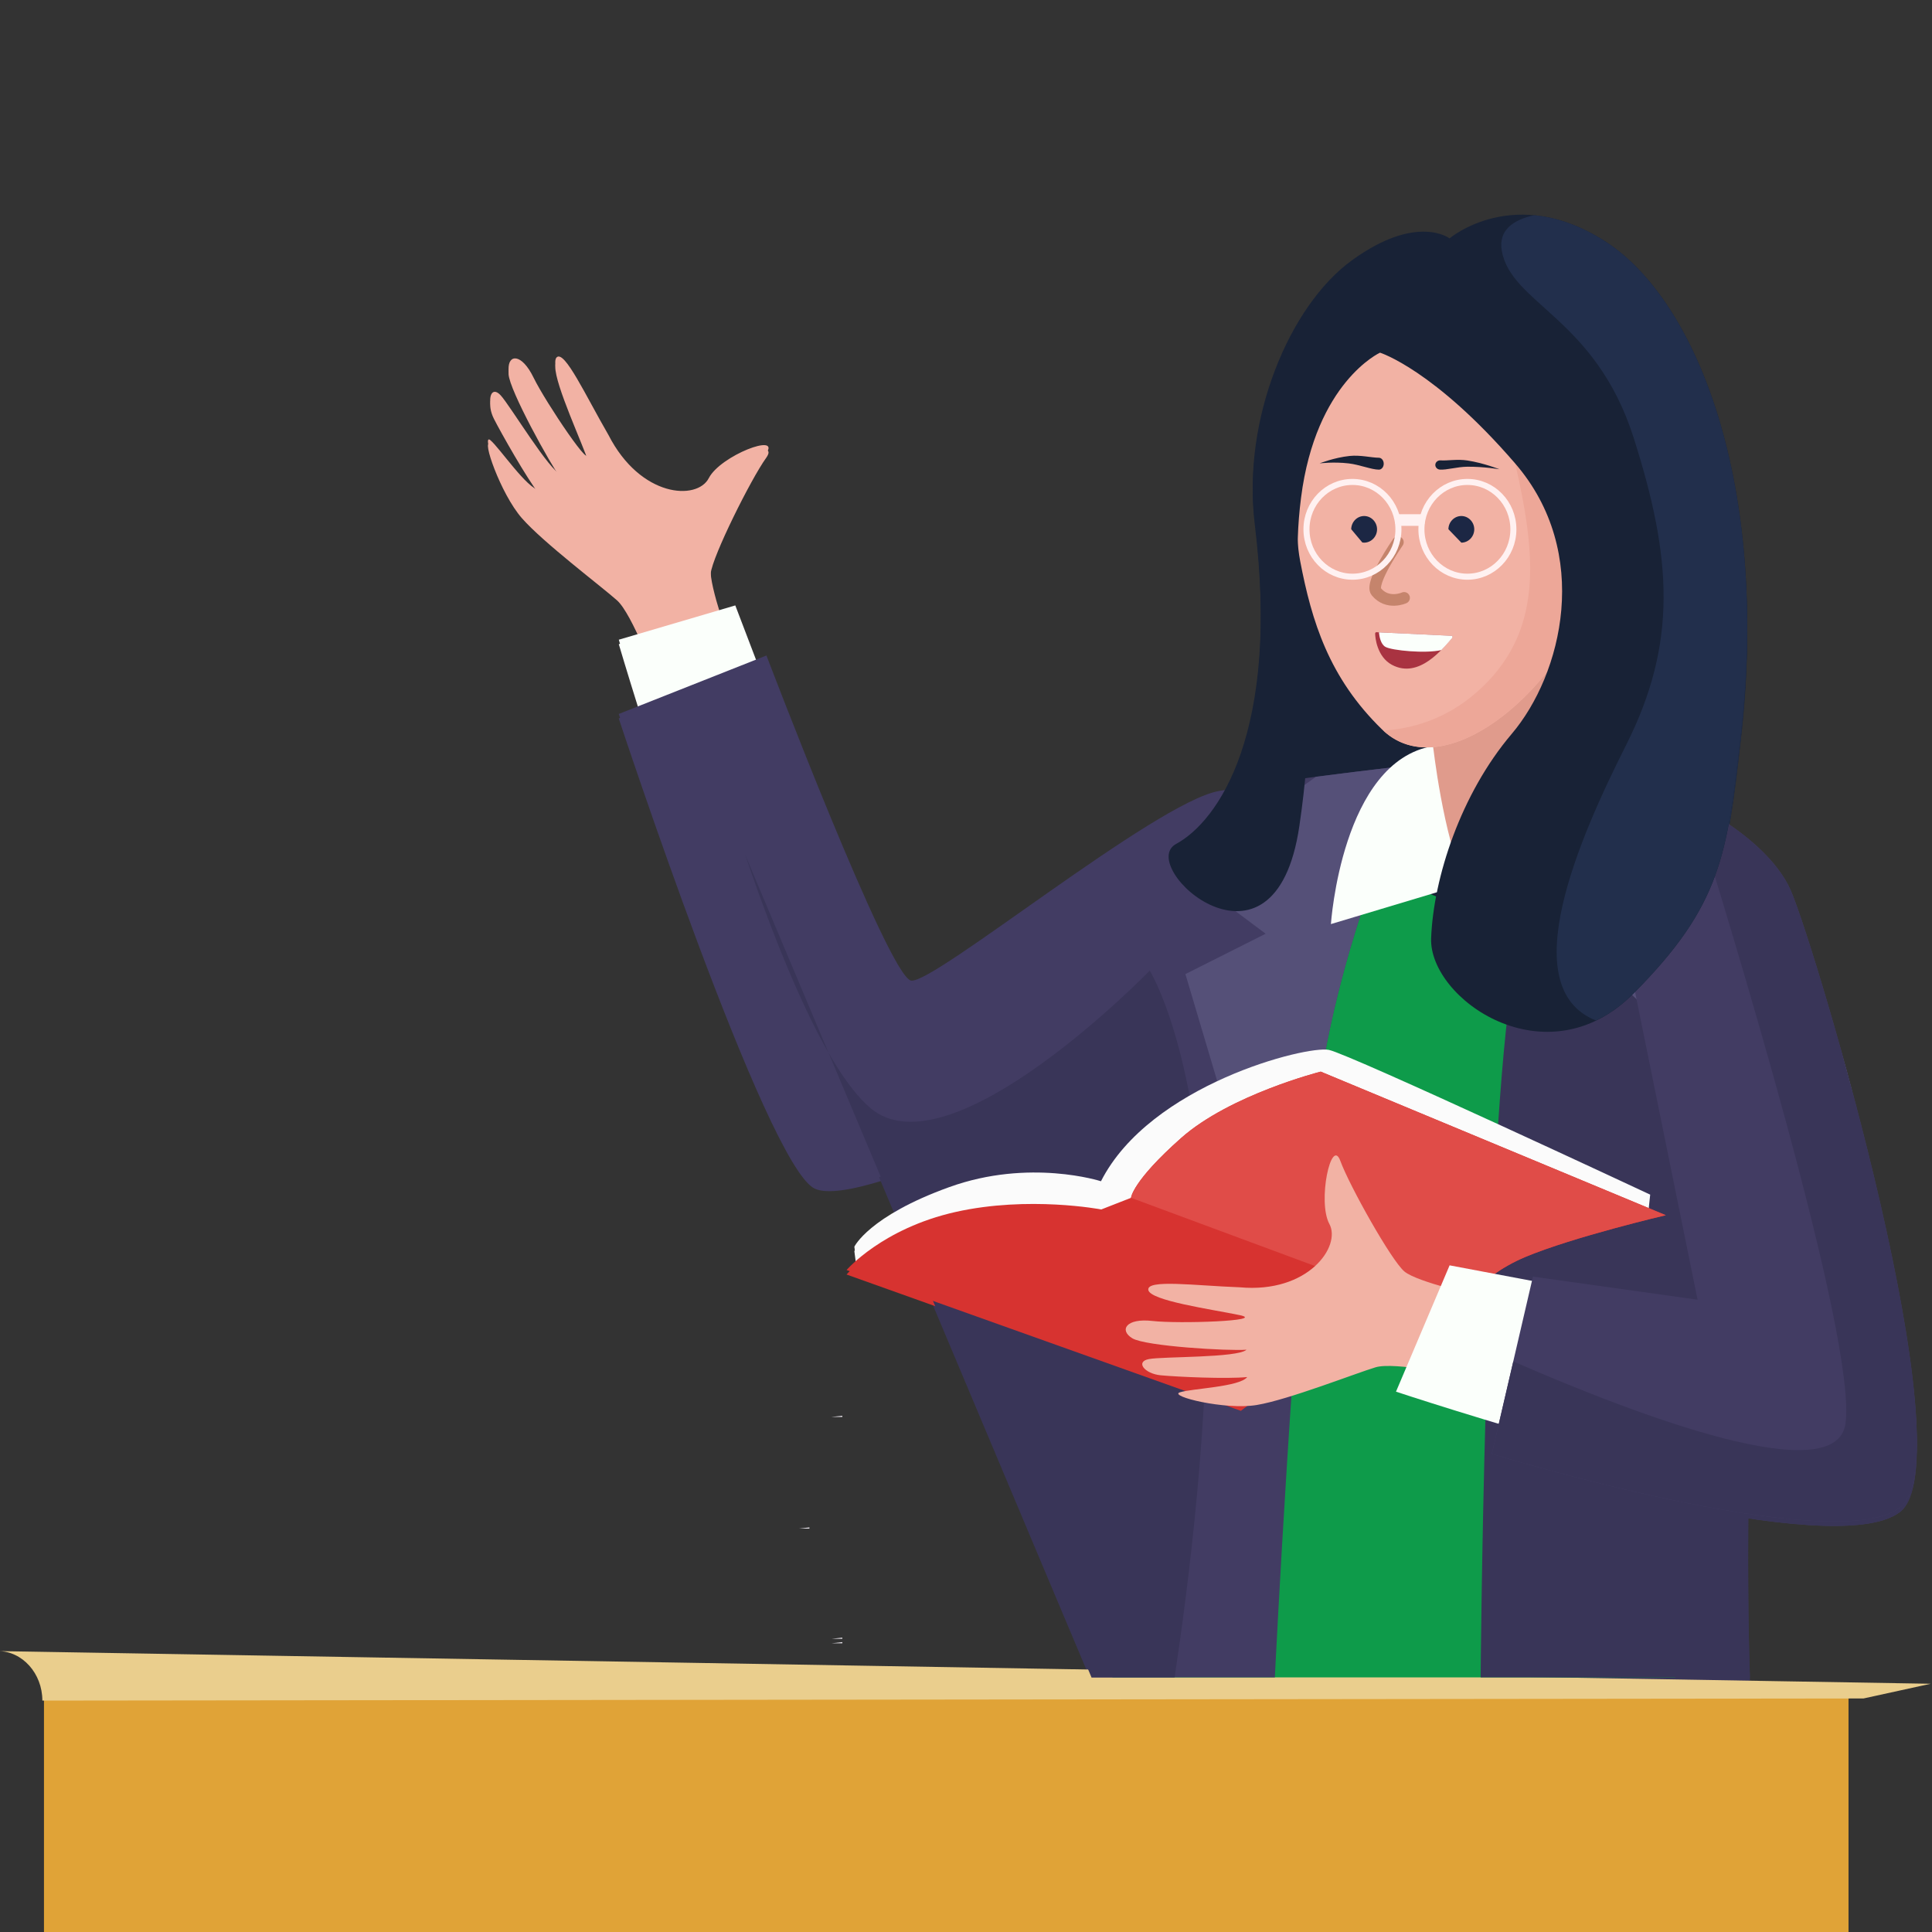
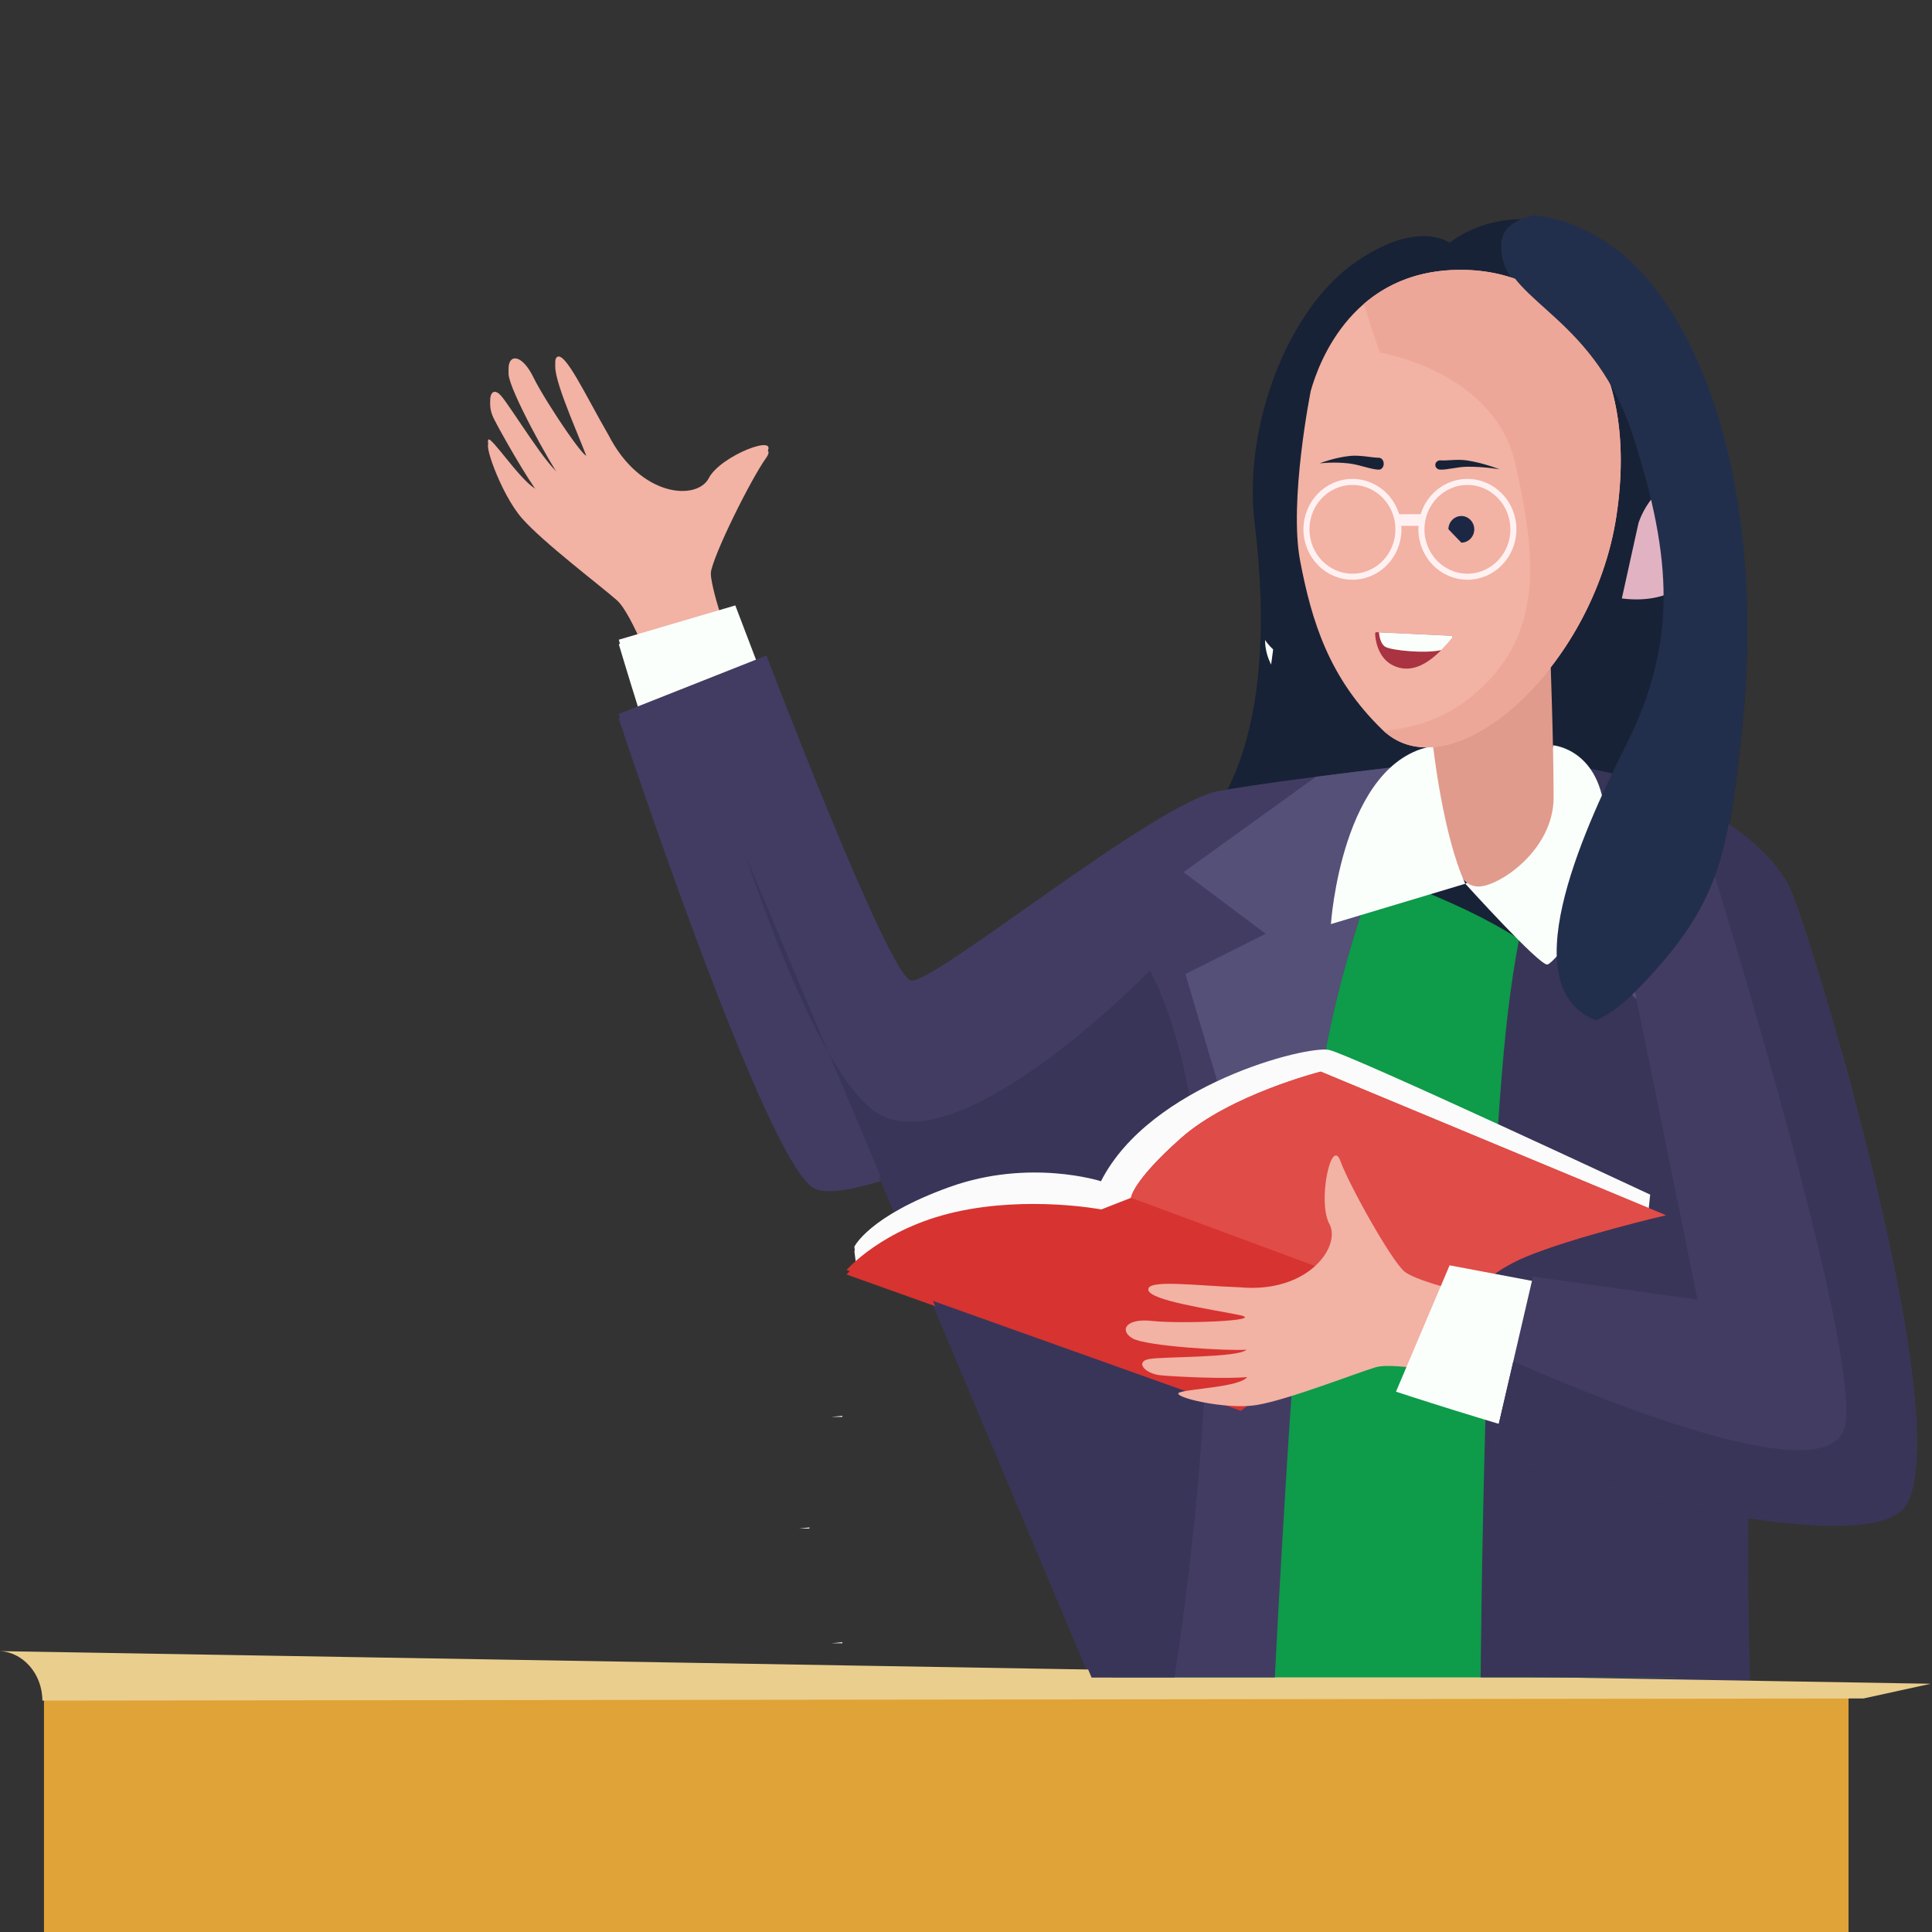
<svg xmlns="http://www.w3.org/2000/svg" width="100%" height="100%" viewBox="0 0 80 80" version="1.1" xml:space="preserve" style="fill-rule:evenodd;clip-rule:evenodd;stroke-linecap:round;stroke-linejoin:round;stroke-miterlimit:10;">
  <rect x="0" y="0" width="80" height="80" fill="#333333" stroke="none" />
  <clipPath id="_clip1">
    <rect id="offer_oge.dbae406f9316" x="-1.11" y="8.888" width="89" height="71.112" />
  </clipPath>
  <g clip-path="url(#_clip1)">
    <g>
      <path d="M30.279,26.941c0,0 -0.923,-2.489 -0.85,-3.199c0.074,-0.71 1.663,-3.903 2.294,-4.78c0.632,-0.878 -1.891,0.085 -2.373,1.021c-0.483,0.935 -2.825,0.809 -4.154,-1.785c-0.948,-1.637 -1.813,-3.518 -2.143,-3.219c-0.329,0.299 0.765,2.697 1.199,3.834c0.433,1.136 -1.663,-1.971 -2.157,-2.99c-0.494,-1.019 -1.065,-0.985 -1.036,-0.329c0.029,0.656 1.727,3.729 2.182,4.347c-0.48,-0.135 -2.106,-2.846 -2.507,-3.284c-0.401,-0.439 -0.593,0.175 -0.281,0.788c0.312,0.612 1.35,2.444 1.884,3.136c-0.507,-0.049 -1.64,-1.741 -2.031,-2.069c-0.391,-0.33 0.412,2.024 1.301,3.041c0.889,1.017 3.315,2.845 3.944,3.408c0.629,0.563 1.618,3.253 1.618,3.253l3.11,-1.173Z" style="fill:#f2b2a4;fill-rule:nonzero;" />
      <path d="M49.846,34.537c-6.616,3.764 -12.271,7.607 -12.736,6.969c-1.083,-1.486 -6.663,-16.252 -6.663,-16.252l-4.824,1.42c0,0 5.015,17.007 7.958,20.469c2.168,2.553 14.579,-4.493 14.579,-4.493c-0.008,-2.154 1.117,-5.682 2.058,-8.27c-0.242,0.099 -0.371,0.157 -0.371,0.157l-0.001,0Z" style="fill:#fbfffb;fill-rule:nonzero;" />
      <path d="M48.148,43.175c0.008,-0.172 0.011,-0.348 0.01,-0.525c0,0 -0.006,0.181 -0.01,0.525Z" style="fill:#a0d3d5;fill-rule:nonzero;" />
      <path d="M73.498,42.429c-0.552,-5.75 -2.482,-9.016 -8.616,-10.437c-5.394,-1.248 -12.926,1.666 -14.666,2.388c-0.94,2.588 -2.064,6.114 -2.058,8.27c0,0.177 -0.004,0.353 -0.01,0.525c-0.021,1.503 -0.018,6.098 0.614,11.947c0.403,3.734 -2.701,14.521 -2.701,14.521l23.305,0c-0.002,0 4.684,-21.465 4.132,-27.214l0,0Z" style="fill:#0e9b4a;fill-rule:nonzero;" />
      <path d="M58.631,12.485c0,0 -1.817,-0.174 -3.538,3.895c-1.721,4.068 -2.656,12.733 -2.962,15.599c-0.306,2.866 0.923,3.085 3.884,4.044c2.958,0.959 6.881,2.575 8.341,4.27c1.459,1.693 5.222,-6.053 6.369,-13.177c1.147,-7.123 -1.107,-11.345 -4.801,-13.263c-3.694,-1.919 -7.293,-1.368 -7.293,-1.368Z" style="fill:#182236;fill-rule:nonzero;" />
      <path d="M58.829,31.825c0,0 -3.407,6.703 -4.336,14.361c-0.93,7.66 -1.704,23.457 -1.704,23.457l-7.592,0c0,0 1.859,-7.66 2.014,-11.968c0.155,-4.307 -0.432,-13.322 -0.432,-13.322c0,0 -11.032,5.822 -13.046,4.864c-2.013,-0.957 -8.112,-19.468 -8.112,-19.468l6.116,-2.421c0,0 5.059,13.302 5.989,13.462c0.929,0.159 10.106,-7.371 12.739,-7.85c2.634,-0.477 8.364,-1.115 8.364,-1.115Z" style="fill:#423c63;fill-rule:nonzero;" />
      <path d="M45.197,69.643l3.441,0c0.54,-3.57 1.514,-11.02 1.312,-17.339c-0.274,-8.661 -2.342,-11.927 -2.342,-11.927c0,0 -8.272,8.519 -11.58,5.679c-1.869,-1.603 -3.824,-6.509 -5.172,-10.478" style="fill:#393558;fill-rule:nonzero;" />
      <path d="M53.629,55.805c0.255,-3.521 0.55,-7.035 0.866,-9.619c0.929,-7.66 4.336,-14.361 4.336,-14.361c0,0 -2.1,0.234 -4.342,0.525l-5.481,3.953l3.399,2.546l-3.322,1.671l4.544,15.285Z" style="fill:#555078;fill-rule:nonzero;" />
      <path d="M65.647,31.984c0,0 -2.013,1.436 -3.098,9.256c-1.084,7.82 -1.239,28.403 -1.239,28.403l11.154,0c0,0 -0.31,-7.501 0.31,-17.873c0.62,-10.373 1.239,-13.563 -0.31,-16.276c-1.551,-2.712 -6.817,-3.51 -6.817,-3.51Z" style="fill:#393558;fill-rule:nonzero;" />
      <path d="M68.481,42.271l-2.009,-1.99l4.637,-1.035l-3.021,-6.655c-1.341,-0.441 -2.443,-0.608 -2.443,-0.608c0,0 -2.013,1.436 -3.098,9.255c-0.31,2.238 -0.544,5.523 -0.72,9.068l6.654,-8.035Z" style="fill:#555078;fill-rule:nonzero;" />
-       <path d="M64.309,31.047c0,0 -0.462,4.061 -3.632,5.732c0,0 3.092,3.422 3.4,3.345c0.31,-0.08 2.395,-2.547 2.395,-5.732c0,-3.185 -2.163,-3.345 -2.163,-3.345Z" style="fill:#fbfffb;fill-rule:nonzero;" />
      <path d="M59.438,27.449c0,0 -0.345,5.326 0.207,6.887c0.552,1.562 0.759,2.557 1.586,2.557c0.826,0 3.101,-1.492 3.101,-3.692c0,-2.202 -0.137,-5.893 -0.137,-5.893l-4.757,0.141Z" style="fill:#e09b8c;fill-rule:nonzero;" />
      <path d="M59.341,31.077c0,0 0.407,3.712 1.334,5.702l-5.565,1.671c0.002,0 0.444,-6.737 4.231,-7.373Z" style="fill:#fbfffb;fill-rule:nonzero;" />
      <path d="M68.331,49.652c0,0 -12.4,-5.799 -13.303,-5.993c-0.907,-0.193 -7.404,1.432 -9.439,5.439c0,0 -2.955,-0.958 -6.283,0.243c-3.329,1.2 -3.929,2.467 -3.929,2.467l0.074,0.567l16.365,4.863c0,0 0.954,-2.389 6.015,-2.668c0,0 1.365,-1.621 4.391,-2.886c3.026,-1.266 6.004,-1.049 6.004,-1.049l0.105,-0.983Z" style="fill:#fbfbfb;fill-rule:nonzero;" />
      <path d="M68.977,50.504l-14.288,-5.945c0,0 -3.749,0.949 -5.782,2.75c-2.033,1.803 -2.074,2.475 -2.074,2.475l-1.231,0.482c0,0 -3.001,-0.576 -6.033,0.104c-3.034,0.68 -4.515,2.405 -4.515,2.405l16.328,5.83c0,0 2.548,-2.017 4.91,-2.809c2.364,-0.791 2.714,-0.813 2.714,-0.813l1.067,-0.291c0,0 1.082,-1.618 3.077,-2.455c1.994,-0.838 5.827,-1.733 5.827,-1.733Z" style="fill:#d73330;fill-rule:nonzero;" />
      <path d="M68.977,50.504l-14.289,-5.945c0,0 -3.748,0.949 -5.781,2.75c-2.033,1.803 -2.074,2.475 -2.074,2.475l13.24,4.91c0,0 1.082,-1.618 3.077,-2.455c1.994,-0.838 5.827,-1.735 5.827,-1.735Z" style="fill:#e04c48;fill-rule:nonzero;" />
      <path d="M61.222,53.836c0,0 -2.53,-0.552 -3.068,-1.001c-0.539,-0.449 -2.279,-3.556 -2.653,-4.579c-0.374,-1.023 -0.956,1.683 -0.455,2.609c0.501,0.925 -0.873,2.884 -3.71,2.624c-1.849,-0.068 -3.853,-0.341 -3.787,0.108c0.066,0.447 2.614,0.802 3.776,1.043c1.161,0.241 -2.508,0.369 -3.607,0.243c-1.1,-0.125 -1.38,0.385 -0.831,0.718c0.55,0.331 3.979,0.531 4.728,0.473c-0.37,0.341 -3.464,0.277 -4.04,0.387c-0.576,0.109 -0.179,0.608 0.489,0.672c0.668,0.063 2.726,0.159 3.58,0.073c-0.315,0.411 -2.309,0.473 -2.79,0.633c-0.48,0.159 1.876,0.741 3.185,0.524c1.311,-0.217 4.12,-1.322 4.92,-1.561c0.8,-0.24 3.53,0.365 3.53,0.365l0.733,-3.33l0,-0.001Z" style="fill:#f2b2a4;fill-rule:nonzero;" />
      <path d="M71.401,35.524c0,0 2.06,0.248 4.422,6.947c2.364,6.699 3.305,18.413 0.36,19.436c-2.945,1.023 -18.378,-4.096 -18.378,-4.096l2.22,-5.231l11.465,2.161c0,0 -1.811,-7.877 -2.229,-12.831c-0.416,-4.956 2.14,-6.385 2.14,-6.385l0,-0.001Z" style="fill:#fbfffb;fill-rule:nonzero;" />
-       <path d="M67.505,40.281l2.788,13.722l-6.817,-0.957l-1.704,7.341c0,0 14.097,4.308 16.885,2.234c2.788,-2.074 -3.407,-22.978 -4.491,-25.531c-1.085,-2.553 -5.577,-4.627 -6.198,-4.148c-0.618,0.478 -0.463,7.339 -0.463,7.339Z" style="fill:#423c63;fill-rule:nonzero;" />
      <path d="M74.167,37.09c-0.654,-1.544 -2.555,-2.909 -4.093,-3.646c1.534,4.902 6.816,22.153 6.346,25.677c-0.374,2.79 -8.535,-0.287 -13.757,-2.563l-0.889,3.829c0,0 14.097,4.308 16.886,2.234c2.788,-2.074 -3.408,-22.978 -4.493,-25.531l0,0Z" style="fill:#393558;fill-rule:nonzero;" />
      <path d="M54.276,16.369c0,0 -0.916,4.565 -0.438,7.053c0.477,2.488 1.189,4.829 3.392,6.971c2.806,2.728 8.746,-2.486 9.705,-8.855c0.956,-6.367 -2.034,-10.178 -6.454,-10.18c-4.42,-0.002 -5.845,3.735 -6.205,5.012l0,-0.001Z" style="fill:#f2b2a4;fill-rule:nonzero;" />
      <path d="M66.933,21.539c0.956,-6.368 -2.033,-10.18 -6.453,-10.181c-1.778,0 -3.069,0.602 -4.003,1.408" style="fill:#eda798;fill-rule:nonzero;" />
      <path d="M67.847,21.842c0,0 0.689,-2.202 2.342,-1.42c1.654,0.781 0.827,5.039 -3.032,4.543l0.69,-3.123Z" style="fill:#e1b3c2;fill-rule:nonzero;" />
      <path d="M57.144,14.788c0,0 2.249,0.706 5.599,4.591c3.187,3.695 1.95,8.729 -0.153,11.204c-2.101,2.477 -3.233,5.94 -3.33,8.447c-0.099,2.507 4.763,5.944 8.391,2.284c3.628,-3.66 3.866,-5.721 4.44,-10.749c1.159,-10.155 -1.749,-17.873 -5.599,-20.37c-3.765,-2.441 -6.469,-0.14 -6.469,-0.14c0,0 -1.342,-1.037 -4.02,0.892c-2.68,1.928 -4.542,6.713 -4.05,10.729c1.088,8.885 -1.541,12.526 -3.249,13.452c-1.71,0.927 4.083,6.19 5.1,-0.74c1.072,-7.301 -0.537,-8.862 0.07,-13.597c0.611,-4.789 3.27,-6.003 3.27,-6.003l0,0Z" style="fill:#182236;fill-rule:nonzero;" />
      <path d="M66.492,10.195c-1.095,-0.708 -2.096,-1.017 -2.971,-1.097c-0.848,0.185 -1.489,0.61 -1.334,1.476c0.395,2.202 3.879,2.772 5.462,7.746c1.584,4.974 1.82,8.479 -0.317,12.719c-1.94,3.847 -4.661,10.045 -1.245,11.404c0.532,-0.255 1.059,-0.622 1.562,-1.129c3.629,-3.66 3.867,-5.721 4.44,-10.749c1.161,-10.155 -1.747,-17.873 -5.597,-20.37Z" style="fill:#222f4c;fill-rule:nonzero;" />
      <path d="M56.99,26.363l3.122,0.149c0.034,0.002 0.046,0.056 0.017,0.089c-0.368,0.416 -1.365,1.718 -2.494,1.112c-0.621,-0.335 -0.693,-1.139 -0.693,-1.292c0.002,-0.032 0.025,-0.06 0.048,-0.058Z" style="fill:#a93341;fill-rule:nonzero;" />
      <path d="M60.114,26.512l-3.015,-0.143c0.019,0.195 0.078,0.494 0.269,0.602c0.264,0.149 1.663,0.285 2.314,0.132c0.194,-0.196 0.346,-0.383 0.451,-0.5c0.025,-0.035 0.015,-0.091 -0.019,-0.091Zm-5.333,-2.217c1.069,0.133 1.882,1.079 1.882,2.188c0,1.21 -0.966,2.205 -2.14,2.205c-1.167,0 -2.131,-0.984 -2.14,-2.187c0.733,1.115 3.265,2.052 6.185,2.289c3.61,0.293 6.665,-0.579 6.768,-1.93c0.103,-1.351 -2.782,-2.704 -6.392,-2.996c-1.407,-0.114 -2.789,-0.057 -3.945,0.164" style="fill:#fbfffb;fill-rule:nonzero;" />
      <path d="M55.951,22.099c0.003,-0.301 0.243,-0.547 0.535,-0.547c0.293,0 0.535,0.249 0.535,0.552c0,0.302 -0.242,0.551 -0.535,0.551c-0.025,0 -0.05,-0.002 -0.074,-0.005" style="fill:#1c2744;fill-rule:nonzero;" />
      <path d="M59.976,22.099c0.002,-0.301 0.243,-0.547 0.535,-0.547c0.293,0 0.535,0.249 0.535,0.552c0,0.302 -0.242,0.551 -0.535,0.551c-0.025,0 -0.05,-0.002 -0.075,-0.005" style="fill:#1c2744;fill-rule:nonzero;" />
      <path d="M57.885,22.635c0,0 -1.183,1.704 -0.896,2.05c0.468,0.569 1.152,0.255 1.152,0.255" style="fill:none;fill-rule:nonzero;stroke:#c5846c;stroke-width:0.48px;" />
      <path d="M33.661,66.4l0,-0.783" style="fill:none;fill-rule:nonzero;" />
      <path d="M34.43,68.045l0.449,0l0,-0.049" style="fill:#eae6ed;fill-rule:nonzero;" />
      <path d="M19.783,67.437l0,-0.784" style="fill:none;fill-rule:nonzero;" />
      <path d="M34.879,68.368l-14.151,0" style="fill:none;fill-rule:nonzero;" />
      <path d="M32.3,61.652l0,-0.784" style="fill:none;fill-rule:nonzero;" />
      <path d="M33.067,63.297l0.449,0l0,-0.05" style="fill:#eae6ed;fill-rule:nonzero;" />
      <path d="M18.422,62.691l0,-0.784" style="fill:none;fill-rule:nonzero;" />
      <path d="M33.516,63.622l-14.151,0" style="fill:none;fill-rule:nonzero;" />
      <path d="M33.661,57.027l0,-0.783" style="fill:none;fill-rule:nonzero;" />
      <path d="M34.43,58.672l0.449,0l0,-0.049" style="fill:#eae6ed;fill-rule:nonzero;" />
      <path d="M19.783,58.064l0,-0.784" style="fill:none;fill-rule:nonzero;" />
      <path d="M34.879,58.995l-14.151,0" style="fill:none;fill-rule:nonzero;" />
      <rect x="1.821" y="70.191" width="74.722" height="9.809" style="fill:#e0a337;fill-rule:nonzero;" />
      <path d="M77.163,70.33l2.783,-0.609l-80.029,-1.353c1.008,0.001 1.837,0.926 1.837,2.05" style="fill:#eace8d;fill-rule:nonzero;" />
    </g>
    <path d="M30.279,26.756c0,0 -0.923,-2.489 -0.85,-3.199c0.074,-0.71 1.663,-3.902 2.294,-4.78c0.632,-0.878 -1.891,0.086 -2.373,1.021c-0.483,0.936 -2.825,0.809 -4.154,-1.785c-0.948,-1.637 -1.813,-3.518 -2.143,-3.219c-0.329,0.3 0.765,2.697 1.199,3.833c0.433,1.137 -1.663,-1.97 -2.157,-2.989c-0.494,-1.019 -1.065,-0.985 -1.036,-0.329c0.029,0.656 1.727,3.729 2.182,4.348c-0.48,-0.136 -2.106,-2.846 -2.507,-3.285c-0.401,-0.439 -0.593,0.175 -0.281,0.788c0.312,0.612 1.35,2.445 1.884,3.137c-0.507,-0.05 -1.64,-1.741 -2.031,-2.07c-0.391,-0.33 0.412,2.024 1.301,3.041c0.889,1.017 3.315,2.846 3.944,3.408c0.629,0.563 1.618,3.253 1.618,3.253l3.11,-1.172l0,-0.001Z" style="fill:#f2b2a4;fill-rule:nonzero;" />
    <path d="M49.846,34.352c-6.616,3.763 -12.271,7.607 -12.736,6.968c-1.083,-1.486 -6.663,-16.251 -6.663,-16.251l-4.824,1.42c0,0 5.015,17.007 7.958,20.469c2.168,2.553 14.579,-4.493 14.579,-4.493c-0.008,-2.154 1.117,-5.682 2.058,-8.27c-0.242,0.099 -0.371,0.157 -0.371,0.157l-0.001,0Z" style="fill:#fbfffb;fill-rule:nonzero;" />
    <path d="M48.148,42.99c0.008,-0.172 0.011,-0.347 0.01,-0.525c0,0 -0.006,0.181 -0.01,0.525Z" style="fill:#a0d3d5;fill-rule:nonzero;" />
    <path d="M73.498,42.244c-0.552,-5.75 -2.482,-9.016 -8.616,-10.437c-5.394,-1.248 -12.926,1.666 -14.666,2.388c-0.94,2.588 -2.064,6.115 -2.058,8.27c0,0.178 -0.004,0.353 -0.01,0.525c-0.021,1.503 -0.018,6.098 0.614,11.948c0.403,3.733 -2.701,14.52 -2.701,14.52l23.305,0c-0.002,0 4.684,-21.465 4.132,-27.214Z" style="fill:#0e9b4a;fill-rule:nonzero;" />
    <path d="M58.631,12.3c0,0 -1.817,-0.174 -3.538,3.894c-1.721,4.069 -2.656,12.734 -2.962,15.6c-0.306,2.865 0.923,3.085 3.884,4.044c2.958,0.96 6.881,2.575 8.341,4.27c1.459,1.693 5.222,-6.053 6.369,-13.176c1.147,-7.124 -1.107,-11.346 -4.801,-13.265c-3.694,-1.918 -7.293,-1.368 -7.293,-1.368l0,0.001Z" style="fill:#182236;fill-rule:nonzero;" />
    <path d="M58.829,31.64c0,0 -3.407,6.703 -4.336,14.361c-0.93,7.66 -1.704,23.457 -1.704,23.457l-7.592,0c0,0 1.859,-7.66 2.014,-11.968c0.155,-4.308 -0.432,-13.322 -0.432,-13.322c0,0 -11.032,5.822 -13.046,4.864c-2.013,-0.957 -8.112,-19.468 -8.112,-19.468l6.116,-2.421c0,0 5.059,13.302 5.989,13.461c0.929,0.16 10.106,-7.371 12.739,-7.849c2.634,-0.477 8.364,-1.115 8.364,-1.115Z" style="fill:#423c63;fill-rule:nonzero;" />
    <path d="M45.197,69.458l3.441,0c0.54,-3.57 1.514,-11.021 1.312,-17.338c-0.274,-8.661 -2.342,-11.928 -2.342,-11.928c0,0 -8.272,8.519 -11.58,5.679c-1.869,-1.603 -3.824,-6.509 -5.172,-10.478" style="fill:#393558;fill-rule:nonzero;" />
    <path d="M53.629,55.619c0.255,-3.52 0.55,-7.033 0.866,-9.618c0.929,-7.661 4.336,-14.361 4.336,-14.361c0,0 -2.1,0.233 -4.342,0.525l-5.481,3.952l3.399,2.547l-3.322,1.671l4.544,15.284Z" style="fill:#555078;fill-rule:nonzero;" />
    <path d="M65.647,31.8c0,0 -2.013,1.436 -3.098,9.255c-1.084,7.82 -1.239,28.403 -1.239,28.403l11.154,0c0,0 -0.31,-7.501 0.31,-17.873c0.62,-10.373 1.239,-13.563 -0.31,-16.275c-1.551,-2.712 -6.817,-3.51 -6.817,-3.51Z" style="fill:#393558;fill-rule:nonzero;" />
    <path d="M68.481,42.086l-2.009,-1.99l4.637,-1.035l-3.021,-6.655" style="fill:#555078;fill-rule:nonzero;" />
    <path d="M64.309,30.862c0,0 -0.462,4.061 -3.632,5.732c0,0 3.092,3.422 3.4,3.345c0.31,-0.08 2.395,-2.548 2.395,-5.732c0,-3.185 -2.163,-3.345 -2.163,-3.345l0,0Z" style="fill:#fbfffb;fill-rule:nonzero;" />
    <path d="M59.438,27.265c0,0 -0.345,5.324 0.207,6.886c0.552,1.561 0.759,2.557 1.586,2.557c0.826,0 3.101,-1.492 3.101,-3.692c0,-2.202 -0.137,-5.893 -0.137,-5.893l-4.757,0.142l0,0Z" style="fill:#e09b8c;fill-rule:nonzero;" />
    <path d="M59.341,30.892c0,0 0.407,3.711 1.334,5.702l-5.565,1.67c0.002,0 0.444,-6.736 4.231,-7.372l0,0Z" style="fill:#fbfffb;fill-rule:nonzero;" />
    <path d="M68.331,49.467c0,0 -12.4,-5.799 -13.303,-5.993c-0.907,-0.193 -7.404,1.432 -9.439,5.439c0,0 -2.955,-0.958 -6.283,0.243c-3.329,1.2 -3.929,2.467 -3.929,2.467l0.074,0.566l16.365,4.864c0,0 0.954,-2.389 6.015,-2.668c0,0 1.365,-1.622 4.391,-2.886c3.026,-1.266 6.004,-1.049 6.004,-1.049l0.105,-0.983Z" style="fill:#fbfbfb;fill-rule:nonzero;" />
    <path d="M68.977,50.319l-14.288,-5.945c0,0 -3.749,0.949 -5.782,2.75c-2.033,1.802 -2.074,2.475 -2.074,2.475l-1.231,0.482c0,0 -3.001,-0.576 -6.033,0.104c-3.034,0.68 -4.515,2.405 -4.515,2.405l16.328,5.83c0,0 2.548,-2.017 4.91,-2.809c2.364,-0.791 2.714,-0.813 2.714,-0.813l1.067,-0.292c0,0 1.082,-1.616 3.077,-2.454c1.994,-0.838 5.827,-1.733 5.827,-1.733Z" style="fill:#d73330;fill-rule:nonzero;" />
    <path d="M68.977,50.319l-14.289,-5.945c0,0 -3.748,0.949 -5.781,2.75c-2.033,1.802 -2.074,2.475 -2.074,2.475l13.24,4.909c0,0 1.082,-1.616 3.077,-2.454c1.994,-0.838 5.827,-1.735 5.827,-1.735Z" style="fill:#e04c48;fill-rule:nonzero;" />
    <path d="M61.222,53.651c0,0 -2.53,-0.553 -3.068,-1.001c-0.539,-0.449 -2.279,-3.555 -2.653,-4.579c-0.374,-1.023 -0.956,1.683 -0.455,2.609c0.501,0.925 -0.873,2.883 -3.71,2.624c-1.849,-0.068 -3.853,-0.341 -3.787,0.108c0.066,0.446 2.614,0.802 3.776,1.043c1.161,0.241 -2.508,0.369 -3.607,0.243c-1.1,-0.125 -1.38,0.385 -0.831,0.718c0.55,0.331 3.979,0.53 4.728,0.473c-0.37,0.341 -3.464,0.277 -4.04,0.387c-0.576,0.109 -0.179,0.608 0.489,0.672c0.668,0.064 2.726,0.159 3.58,0.073c-0.315,0.411 -2.309,0.473 -2.79,0.633c-0.48,0.159 1.876,0.742 3.185,0.524c1.311,-0.217 4.12,-1.322 4.92,-1.561c0.8,-0.24 3.53,0.365 3.53,0.365l0.733,-3.331Z" style="fill:#f2b2a4;fill-rule:nonzero;" />
    <path d="M71.401,35.34c0,0 2.06,0.247 4.422,6.945c2.364,6.7 3.305,18.414 0.36,19.437c-2.945,1.023 -18.378,-4.096 -18.378,-4.096l2.22,-5.231l11.465,2.162c0,0 -1.811,-7.878 -2.229,-12.832c-0.416,-4.955 2.14,-6.385 2.14,-6.385Z" style="fill:#fbfffb;fill-rule:nonzero;" />
    <path d="M67.505,40.096l2.788,13.722l-6.817,-0.956l-1.704,7.34c0,0 14.097,4.308 16.885,2.234c2.788,-2.074 -3.407,-22.978 -4.491,-25.531c-1.085,-2.553 -5.577,-4.627 -6.198,-4.148c-0.618,0.479 -0.463,7.339 -0.463,7.339Z" style="fill:#423c63;fill-rule:nonzero;" />
    <path d="M74.167,36.905c-0.654,-1.543 -2.555,-2.91 -4.093,-3.645c1.534,4.901 6.816,22.152 6.346,25.676c-0.374,2.79 -8.535,-0.287 -13.757,-2.562l-0.889,3.828c0,0 14.097,4.308 16.886,2.234c2.788,-2.074 -3.408,-22.978 -4.493,-25.531Z" style="fill:#393558;fill-rule:nonzero;" />
    <path d="M54.276,16.184c0,0 -0.916,4.565 -0.438,7.052c0.477,2.489 1.189,4.83 3.392,6.972c2.806,2.728 8.746,-2.486 9.705,-8.855c0.956,-6.367 -2.034,-10.178 -6.454,-10.18c-4.42,-0.002 -5.845,3.735 -6.205,5.012l0,-0.001Z" style="fill:#f2b2a4;fill-rule:nonzero;" />
    <path d="M66.933,21.353c0.956,-6.367 -2.033,-10.178 -6.453,-10.18c-1.778,0 -3.069,0.602 -4.003,1.408c0.332,1.114 0.667,2.022 0.667,2.022c0,0 4.728,0.758 5.599,4.591c0.871,3.833 1.187,7.012 -1.584,9.459c-1.305,1.152 -2.732,1.525 -3.878,1.599c2.827,2.619 8.701,-2.567 9.652,-8.899Z" style="fill:#eda798;fill-rule:nonzero;" />
    <path d="M67.847,21.657c0,0 0.689,-2.202 2.342,-1.42c1.654,0.781 0.827,5.039 -3.032,4.543l0.69,-3.123Z" style="fill:#e1b3c2;fill-rule:nonzero;" />
-     <path d="M57.144,14.603c0,0 2.249,0.706 5.599,4.591c3.187,3.695 1.95,8.729 -0.153,11.203c-2.101,2.477 -3.233,5.942 -3.33,8.449c-0.099,2.506 4.763,5.943 8.391,2.283c3.628,-3.66 3.866,-5.722 4.44,-10.749c1.159,-10.155 -1.749,-17.873 -5.599,-20.37c-3.765,-2.441 -6.469,-0.139 -6.469,-0.139c0,0 -1.342,-1.038 -4.02,0.891c-2.68,1.928 -4.542,6.713 -4.05,10.729c1.088,8.885 -1.541,12.526 -3.249,13.452c-1.71,0.927 4.083,6.19 5.1,-0.74c1.072,-7.301 -0.537,-8.863 0.07,-13.597c0.611,-4.789 3.27,-6.003 3.27,-6.003Z" style="fill:#182236;fill-rule:nonzero;" />
    <path d="M66.492,10.01c-1.095,-0.708 -2.096,-1.017 -2.971,-1.097c-0.848,0.186 -1.489,0.61 -1.334,1.476c0.395,2.202 3.879,2.772 5.462,7.746c1.584,4.974 1.82,8.479 -0.317,12.72c-1.94,3.846 -4.661,10.045 -1.245,11.403c0.532,-0.256 1.059,-0.622 1.562,-1.129c3.629,-3.66 3.867,-5.722 4.44,-10.749c1.161,-10.155 -1.747,-17.873 -5.597,-20.37Z" style="fill:#222f4c;fill-rule:nonzero;" />
    <path d="M56.99,26.178l3.122,0.149c0.034,0.002 0.046,0.056 0.017,0.088c-0.368,0.417 -1.365,1.719 -2.494,1.113c-0.621,-0.335 -0.693,-1.139 -0.693,-1.292c0.002,-0.032 0.025,-0.06 0.048,-0.058Z" style="fill:#a93341;fill-rule:nonzero;" />
    <path d="M60.114,26.327l-3.015,-0.143c0.019,0.195 0.078,0.495 0.269,0.602c0.264,0.15 1.663,0.285 2.314,0.132c0.194,-0.196 0.346,-0.383 0.451,-0.501c0.025,-0.034 0.015,-0.09 -0.019,-0.09Z" style="fill:#fbfffb;fill-rule:nonzero;" />
-     <path d="M55.951,21.914c0.003,-0.301 0.243,-0.547 0.535,-0.547c0.293,0 0.535,0.249 0.535,0.551c0,0.303 -0.242,0.552 -0.535,0.552c-0.025,0 -0.049,-0.002 -0.074,-0.006" style="fill:#1c2744;fill-rule:nonzero;" />
    <path d="M59.976,21.914c0.002,-0.301 0.243,-0.547 0.535,-0.547c0.293,0 0.535,0.249 0.535,0.551c0,0.303 -0.242,0.552 -0.535,0.552" style="fill:#1c2744;fill-rule:nonzero;" />
-     <path d="M57.885,22.451c0,0 -1.183,1.703 -0.896,2.05c0.468,0.568 1.152,0.255 1.152,0.255" style="fill:none;fill-rule:nonzero;stroke:#c5846c;stroke-width:0.48px;" />
    <path d="M33.661,66.215l0,-0.784" style="fill:none;fill-rule:nonzero;" />
-     <path d="M34.43,67.86l0.449,0l0,-0.049" style="fill:#eae6ed;fill-rule:nonzero;" />
+     <path d="M34.43,67.86l0.449,0" style="fill:#eae6ed;fill-rule:nonzero;" />
    <path d="M19.783,67.252l0,-0.783" style="fill:none;fill-rule:nonzero;" />
    <path d="M34.879,68.184l-14.151,0" style="fill:none;fill-rule:nonzero;" />
    <ellipse cx="56.002" cy="21.918" rx="1.904" ry="1.962" style="fill:none;stroke:#fff1f1;stroke-width:0.25px;stroke-miterlimit:1.5;" />
    <ellipse cx="60.762" cy="21.918" rx="1.904" ry="1.962" style="fill:none;stroke:#fff1f1;stroke-width:0.25px;stroke-miterlimit:1.5;" />
    <rect x="57.906" y="21.428" width="0.952" height="0.211" style="fill:none;stroke:#fff1f1;stroke-width:0.27px;stroke-miterlimit:1.5;" />
    <path d="M62.09,19.431c0,0 -0.654,-0.259 -1.326,-0.363c-0.413,-0.065 -0.833,0.015 -1.114,-0.005c-0.111,-0.008 -0.208,0.071 -0.216,0.176c-0.008,0.106 0.077,0.198 0.188,0.206c0.283,0.02 0.713,-0.115 1.135,-0.119c0.676,-0.008 1.333,0.105 1.333,0.105Z" style="fill:#182236;" />
    <path d="M54.643,19.187c0,0 0.574,-0.072 1.2,0.001c0.457,0.053 0.942,0.257 1.252,0.259c0.112,0.001 0.202,-0.109 0.202,-0.245c0,-0.136 -0.09,-0.247 -0.202,-0.248c-0.3,-0.001 -0.763,-0.12 -1.207,-0.074c-0.643,0.067 -1.245,0.307 -1.245,0.307Z" style="fill:#182236;" />
  </g>
</svg>